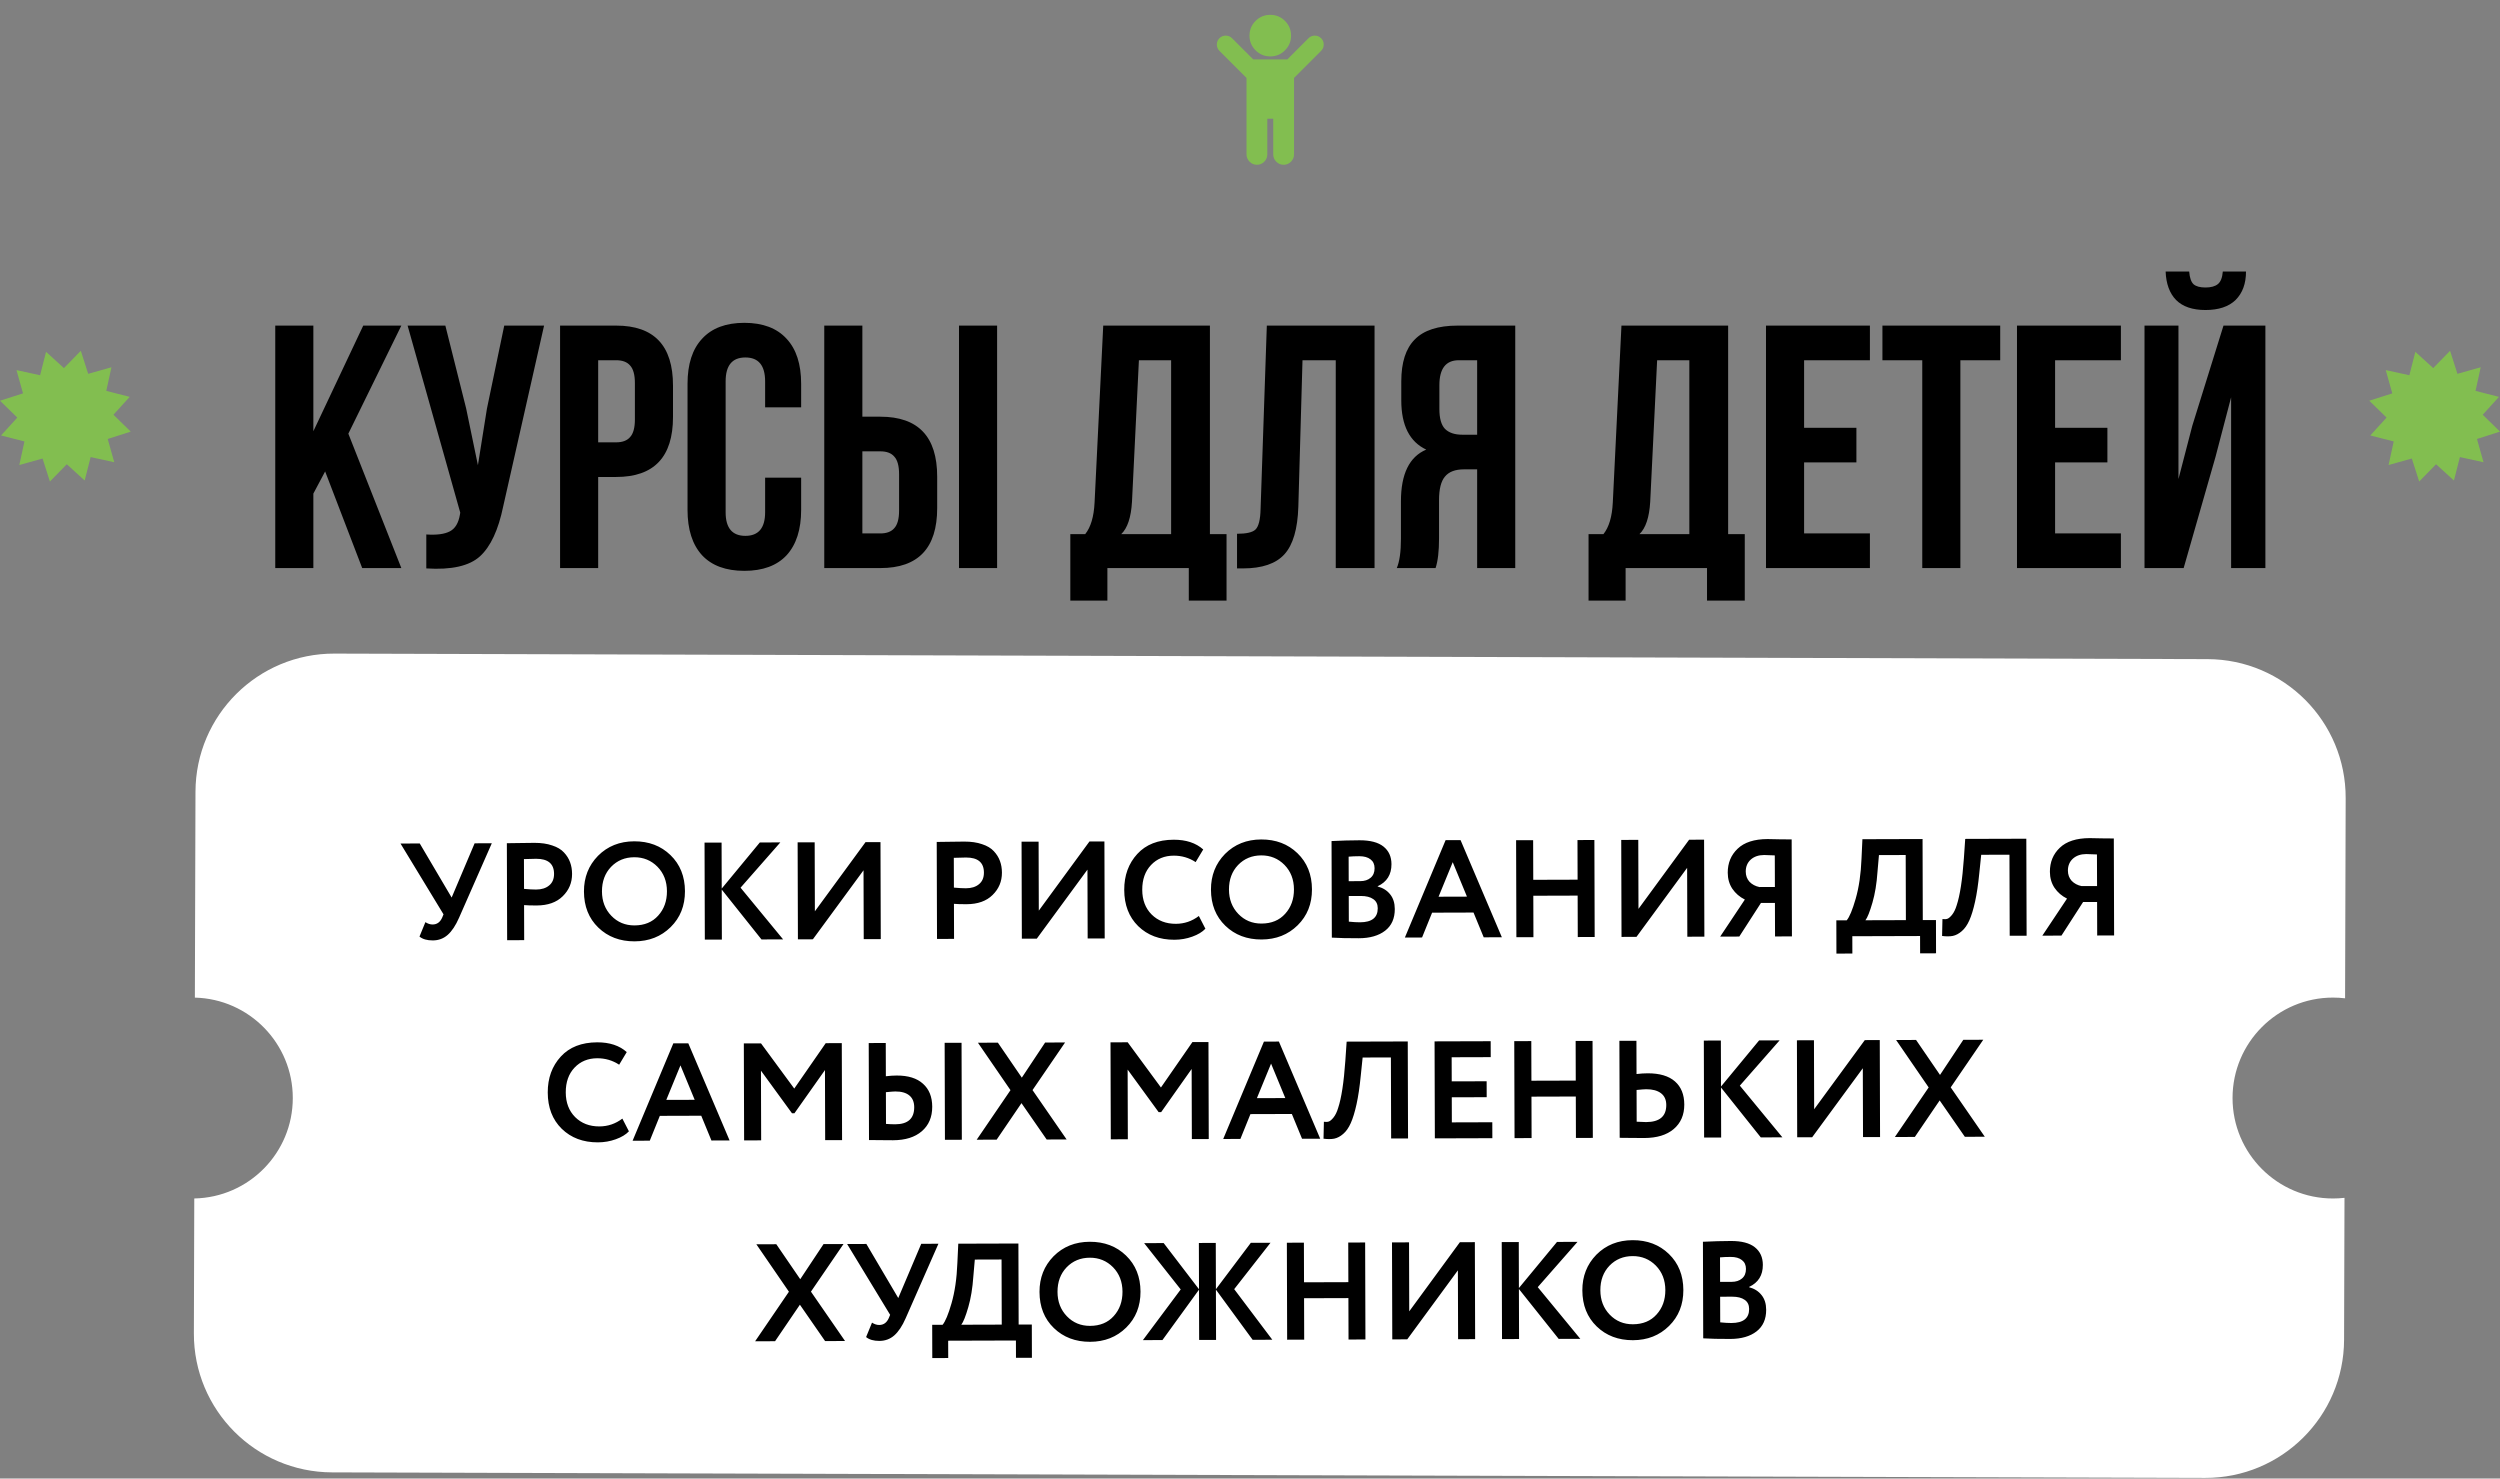
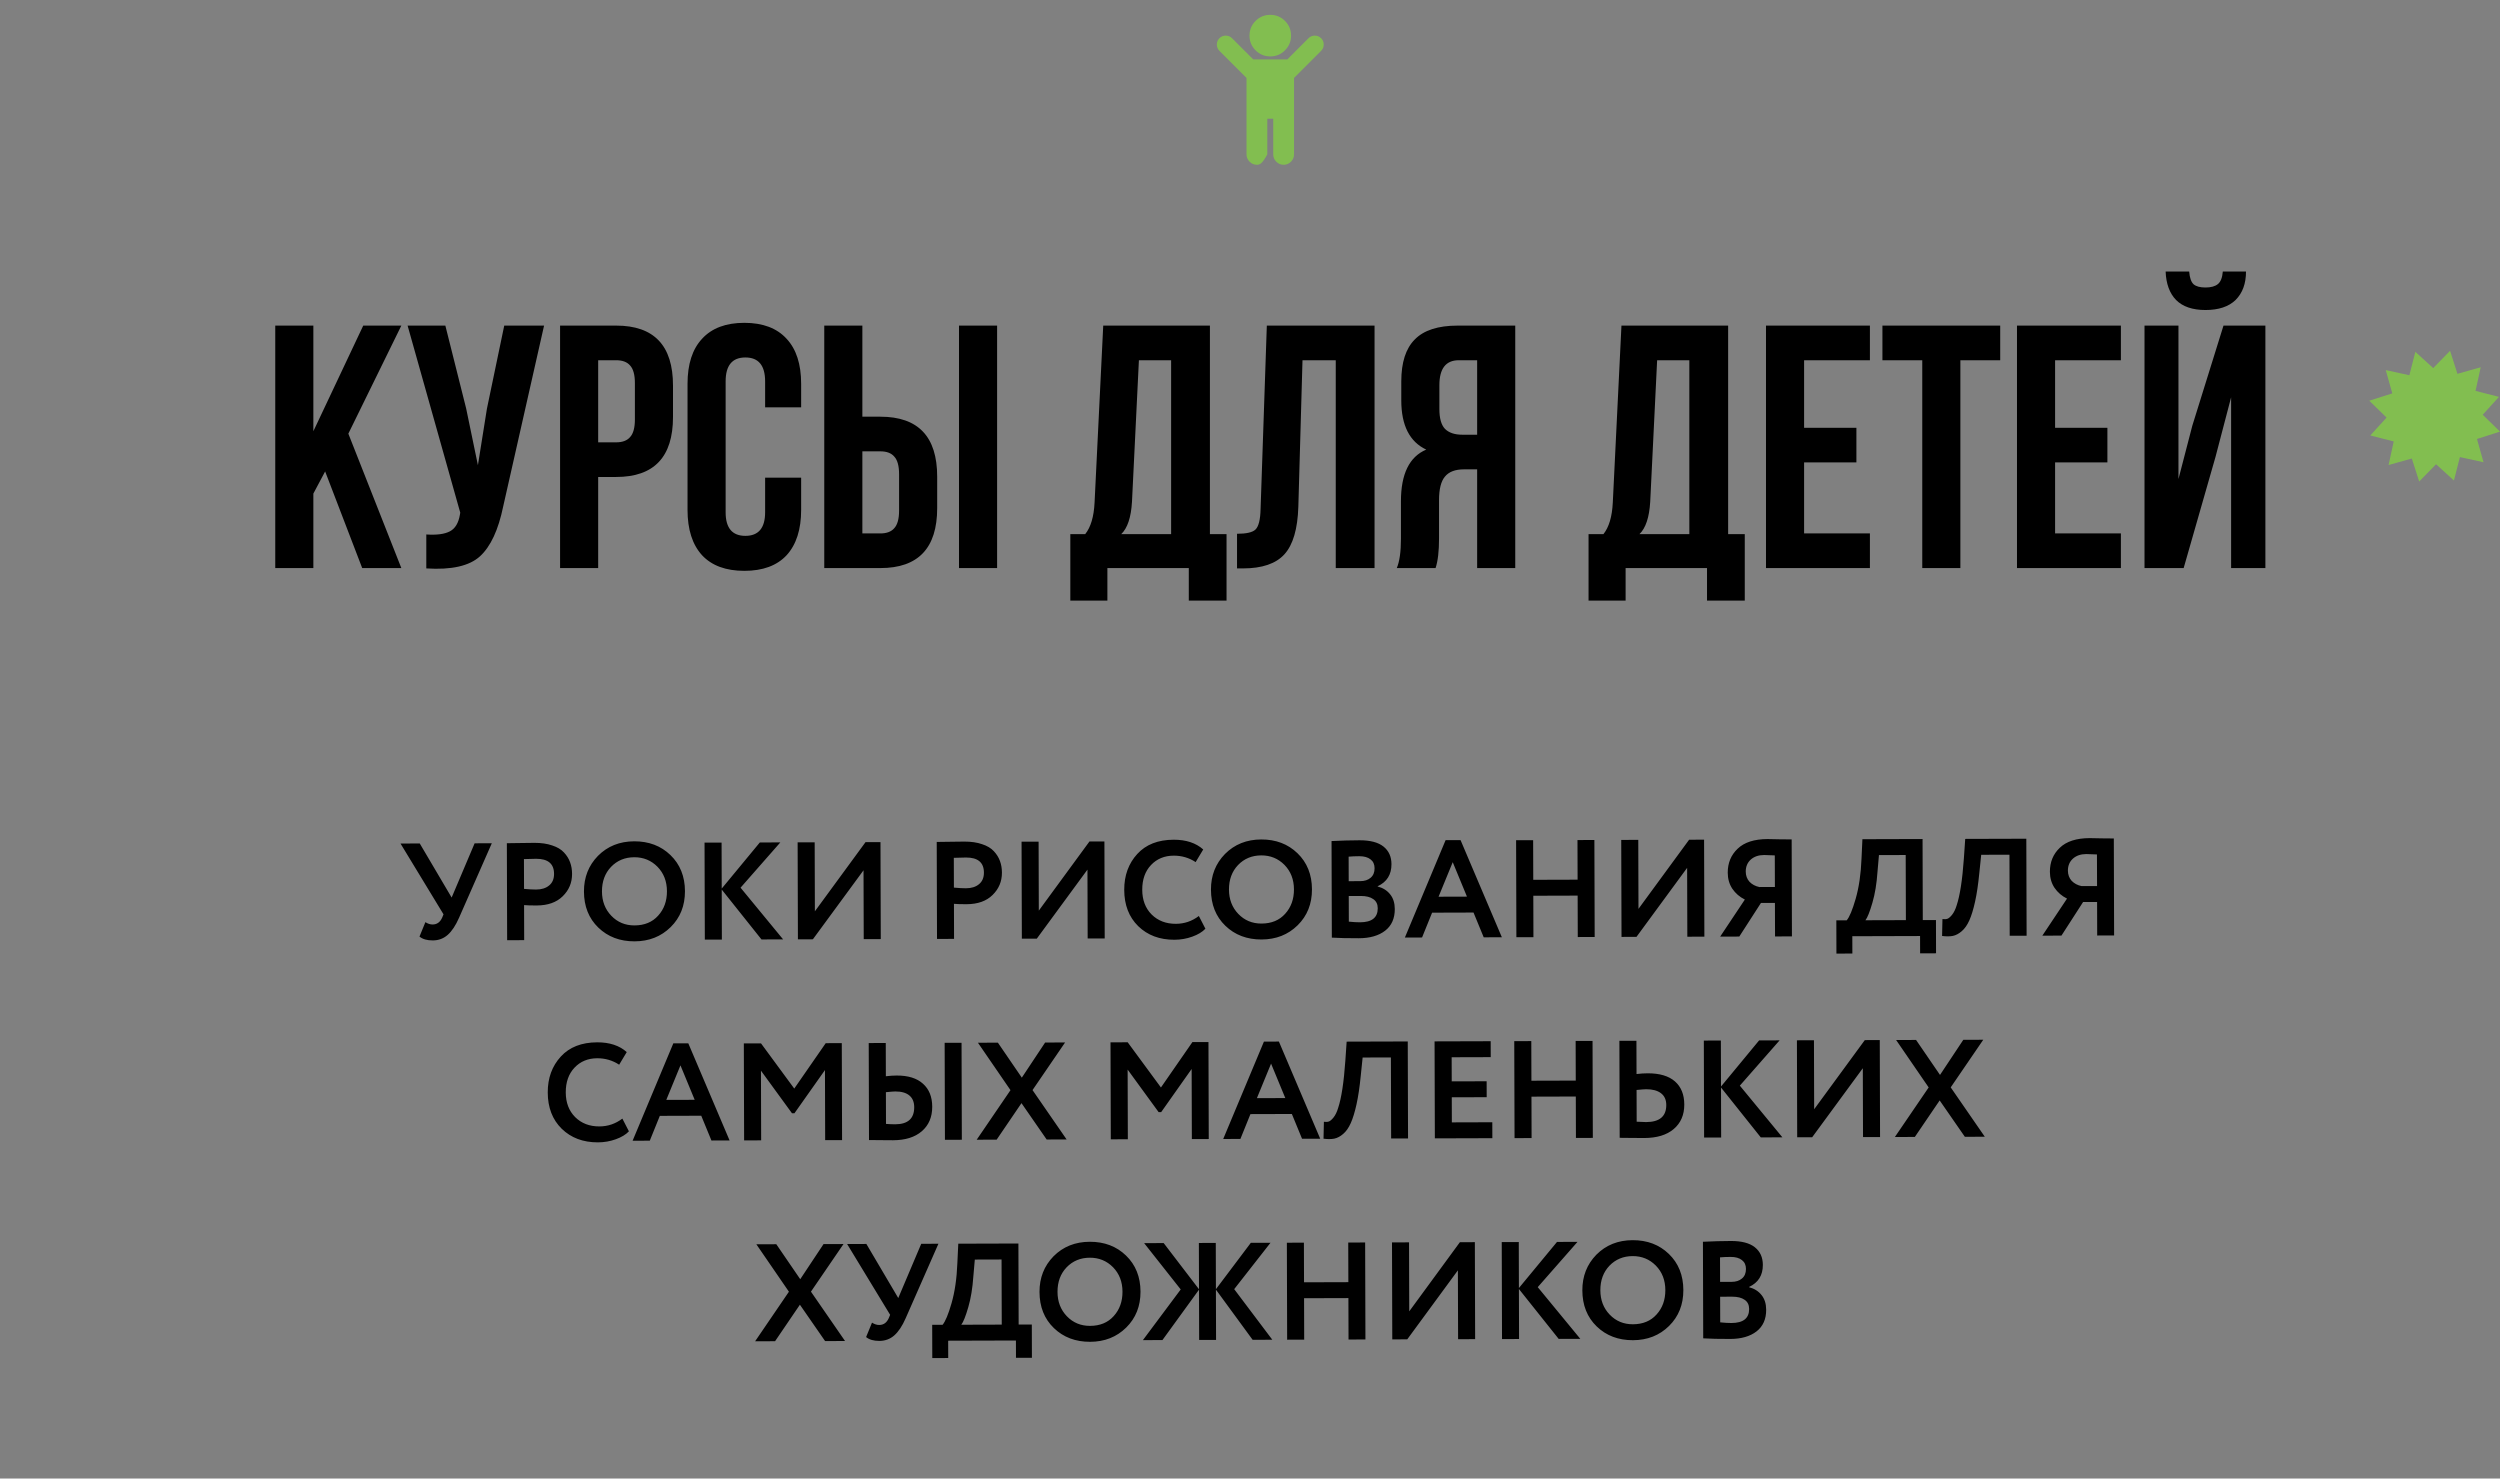
<svg xmlns="http://www.w3.org/2000/svg" width="1444" height="854" viewBox="0 0 1444 854" fill="none">
  <rect x="0" y="0" width="1444" height="854" fill="#808080" stroke="none" />
  <path d="M209.206 328.117L187.799 272.297L180.996 285.102V328.117H158.988V188.067H180.996V249.089L209.806 188.067H231.814L201.203 250.489L231.814 328.117H209.206ZM314.256 188.067L290.648 292.504C287.847 306.109 283.378 315.713 277.243 321.315C271.107 326.917 260.77 329.251 246.232 328.317V308.71C252.234 309.11 256.769 308.51 259.837 306.909C262.905 305.309 264.839 302.108 265.639 297.306L265.839 296.106L235.428 188.067H257.236L269.24 235.884L276.043 268.696L281.244 236.084L291.248 188.067H314.256ZM355.912 188.067C377.786 188.067 388.723 199.604 388.723 222.679V240.886C388.723 263.961 377.786 275.498 355.912 275.498H345.508V328.117H323.5V188.067H355.912ZM355.912 208.074H345.508V255.491H355.912C359.513 255.491 362.181 254.491 363.914 252.49C365.782 250.489 366.715 247.088 366.715 242.286V221.279C366.715 216.477 365.782 213.076 363.914 211.075C362.181 209.075 359.513 208.074 355.912 208.074ZM441.933 275.898H462.74V294.505C462.74 305.842 459.939 314.579 454.337 320.714C448.735 326.716 440.599 329.718 429.929 329.718C419.258 329.718 411.122 326.716 405.52 320.714C399.918 314.579 397.117 305.842 397.117 294.505V221.679C397.117 210.342 399.918 201.672 405.52 195.67C411.122 189.534 419.258 186.466 429.929 186.466C440.599 186.466 448.735 189.534 454.337 195.67C459.939 201.672 462.74 210.342 462.74 221.679V235.284H441.933V220.279C441.933 211.075 438.132 206.474 430.529 206.474C422.926 206.474 419.125 211.075 419.125 220.279V295.905C419.125 304.975 422.926 309.51 430.529 309.51C438.132 309.51 441.933 304.975 441.933 295.905V275.898ZM508.505 328.117H476.094V188.067H498.101V240.686H508.505C530.38 240.686 541.317 252.223 541.317 275.298V293.505C541.317 316.579 530.38 328.117 508.505 328.117ZM498.101 308.11H508.505C512.106 308.11 514.774 307.109 516.508 305.109C518.375 303.108 519.309 299.707 519.309 294.905V273.898C519.309 269.096 518.375 265.695 516.508 263.694C514.774 261.693 512.106 260.693 508.505 260.693H498.101V308.11ZM575.929 328.117H553.921V188.067H575.929V328.117ZM708.451 346.924H686.644V328.117H639.627V346.924H618.219V308.51H626.822C630.023 304.509 631.824 298.44 632.224 290.303L637.226 188.067H698.848V308.51H708.451V346.924ZM657.833 208.074L653.832 289.903C653.298 298.84 651.231 305.042 647.63 308.51H676.44V208.074H657.833ZM714.51 328.317V308.31C719.845 308.31 723.38 307.51 725.114 305.909C726.981 304.175 727.981 300.174 728.115 293.905L731.716 188.067H793.938V328.117H771.53V208.074H752.323L749.922 292.704C749.522 305.509 746.855 314.645 741.92 320.114C736.984 325.583 728.982 328.317 717.911 328.317H714.51ZM829.19 328.117H806.782C808.382 324.382 809.183 318.714 809.183 311.111V289.503C809.183 273.764 814.051 263.827 823.788 259.693C814.184 255.158 809.383 245.688 809.383 231.282V220.279C809.383 209.341 811.984 201.272 817.185 196.07C822.387 190.735 830.657 188.067 841.994 188.067H875.206V328.117H853.198V271.097H845.596C840.527 271.097 836.859 272.497 834.592 275.298C832.324 277.966 831.19 282.501 831.19 288.903V310.911C831.19 318.38 830.523 324.116 829.19 328.117ZM853.198 208.074H842.594C835.125 208.074 831.39 212.876 831.39 222.479V236.284C831.39 241.619 832.458 245.421 834.592 247.688C836.859 249.956 840.194 251.089 844.595 251.089H853.198V208.074ZM1007.78 346.924H985.969V328.117H938.952V346.924H917.545V308.51H926.148C929.349 304.509 931.149 298.44 931.55 290.303L936.551 188.067H998.173V308.51H1007.78V346.924ZM957.159 208.074L953.157 289.903C952.624 298.84 950.556 305.042 946.955 308.51H975.765V208.074H957.159ZM1042.05 208.074V247.088H1072.26V267.095H1042.05V308.11H1080.06V328.117H1020.04V188.067H1080.06V208.074H1042.05ZM1087.29 208.074V188.067H1155.32V208.074H1132.31V328.117H1110.3V208.074H1087.29ZM1187.02 208.074V247.088H1217.23V267.095H1187.02V308.11H1225.03V328.117H1165.01V188.067H1225.03V208.074H1187.02ZM1261.28 328.117L1279.68 263.894L1288.69 229.482V328.117H1308.49V188.067H1284.29L1266.28 245.888L1258.28 276.699V188.067H1238.67V328.117H1261.28ZM1283.89 156.856H1297.29C1297.29 163.792 1295.29 169.26 1291.29 173.262C1287.29 177.13 1281.49 179.064 1273.88 179.064C1266.41 179.064 1260.74 177.13 1256.88 173.262C1253.14 169.394 1251.14 163.925 1250.87 156.856H1264.48C1264.75 160.457 1265.61 162.925 1267.08 164.259C1268.55 165.459 1270.81 166.059 1273.88 166.059C1277.08 166.059 1279.48 165.392 1281.09 164.058C1282.69 162.725 1283.62 160.324 1283.89 156.856Z" fill="black" />
-   <path d="M763.08 29.366L747.432 45.015V89.174C747.432 90.817 746.842 92.228 745.663 93.407C744.484 94.586 743.073 95.176 741.429 95.176C739.786 95.176 738.375 94.586 737.196 93.407C736.017 92.228 735.427 90.817 735.427 89.174V68.595H731.997V89.174C731.997 90.817 731.408 92.228 730.229 93.407C729.05 94.586 727.639 95.176 725.995 95.176C724.352 95.176 722.941 94.586 721.762 93.407C720.583 92.228 719.993 90.817 719.993 89.174V45.015L704.345 29.366C703.344 28.366 702.844 27.151 702.844 25.722C702.844 24.293 703.344 23.078 704.345 22.078C705.345 21.078 706.56 20.578 707.989 20.578C709.418 20.578 710.633 21.078 711.633 22.078L723.852 34.297H743.573L755.792 22.078C756.792 21.078 758.007 20.578 759.436 20.578C760.865 20.578 762.08 21.078 763.08 22.078C764.08 23.078 764.581 24.293 764.581 25.722C764.581 27.151 764.08 28.366 763.08 29.366ZM745.717 20.578C745.717 23.9 744.547 26.732 742.206 29.072C739.866 31.412 737.035 32.582 733.712 32.582C730.39 32.582 727.558 31.412 725.218 29.072C722.878 26.732 721.708 23.9 721.708 20.578C721.708 17.255 722.878 14.424 725.218 12.084C727.558 9.743 730.39 8.573 733.712 8.573C737.035 8.573 739.866 9.743 742.206 12.084C744.547 14.424 745.717 17.255 745.717 20.578Z" fill="#82BE50" />
+   <path d="M763.08 29.366L747.432 45.015V89.174C747.432 90.817 746.842 92.228 745.663 93.407C744.484 94.586 743.073 95.176 741.429 95.176C739.786 95.176 738.375 94.586 737.196 93.407C736.017 92.228 735.427 90.817 735.427 89.174V68.595H731.997V89.174C729.05 94.586 727.639 95.176 725.995 95.176C724.352 95.176 722.941 94.586 721.762 93.407C720.583 92.228 719.993 90.817 719.993 89.174V45.015L704.345 29.366C703.344 28.366 702.844 27.151 702.844 25.722C702.844 24.293 703.344 23.078 704.345 22.078C705.345 21.078 706.56 20.578 707.989 20.578C709.418 20.578 710.633 21.078 711.633 22.078L723.852 34.297H743.573L755.792 22.078C756.792 21.078 758.007 20.578 759.436 20.578C760.865 20.578 762.08 21.078 763.08 22.078C764.08 23.078 764.581 24.293 764.581 25.722C764.581 27.151 764.08 28.366 763.08 29.366ZM745.717 20.578C745.717 23.9 744.547 26.732 742.206 29.072C739.866 31.412 737.035 32.582 733.712 32.582C730.39 32.582 727.558 31.412 725.218 29.072C722.878 26.732 721.708 23.9 721.708 20.578C721.708 17.255 722.878 14.424 725.218 12.084C727.558 9.743 730.39 8.573 733.712 8.573C737.035 8.573 739.866 9.743 742.206 12.084C744.547 14.424 745.717 17.255 745.717 20.578Z" fill="#82BE50" />
  <path d="M1395.1 203.217L1405.42 212.611L1415.17 202.621L1419.41 215.919L1432.85 212.142L1429.88 225.78L1443.4 229.228L1434.01 239.553L1444 249.302L1430.7 253.546L1434.48 266.984L1420.84 264.011L1417.39 277.537L1407.07 268.143L1397.32 278.133L1393.07 264.835L1379.64 268.612L1382.61 254.974L1369.08 251.525L1378.48 241.201L1368.49 231.452L1381.79 227.208L1378.01 213.77L1391.65 216.743L1395.1 203.217Z" fill="#82BE50" />
-   <path d="M26.607 203.217L36.932 212.611L46.681 202.621L50.925 215.919L64.363 212.142L61.39 225.78L74.916 229.228L65.522 239.553L75.512 249.302L62.214 253.546L65.991 266.984L52.353 264.011L48.905 277.537L38.58 268.143L28.831 278.133L24.587 264.835L11.149 268.612L14.122 254.974L0.596 251.525L9.99 241.201L0 231.452L13.298 227.208L9.521 213.77L23.159 216.743L26.607 203.217Z" fill="#82BE50" />
-   <path fill-rule="evenodd" clip-rule="evenodd" d="M112.909 457.309C113.039 413.111 148.975 377.387 193.173 377.518L1275.07 380.716C1319.27 380.847 1354.99 416.782 1354.86 460.981L1354.52 576.621C1352.23 576.347 1349.9 576.205 1347.54 576.205C1315.49 576.205 1289.52 602.182 1289.52 634.226C1289.52 666.27 1315.49 692.247 1347.54 692.247C1349.78 692.247 1352 692.119 1354.18 691.871L1353.94 773.849C1353.81 818.048 1317.87 853.771 1273.67 853.641L191.775 850.443C147.577 850.312 111.853 814.376 111.984 770.178L112.214 692.236C143.742 691.64 169.116 665.896 169.116 634.226C169.116 602.671 143.925 576.999 112.557 576.223L112.909 457.309Z" fill="white" />
  <path d="M274.144 487.096L284.068 487.067L265.148 530.098C263.188 534.585 260.983 537.9 258.535 540.041C256.141 542.129 253.289 543.178 249.981 543.188C246.674 543.197 244.111 542.458 242.292 540.969L245.709 532.636C247.099 533.539 248.487 533.989 249.874 533.985C252.382 533.977 254.219 532.665 255.385 530.047L256.179 528.124L231.329 487.222L242.453 487.19L260.872 518.426L274.144 487.096ZM302.71 522.784L302.769 543.032L292.926 543.061L292.76 487.041C295.108 487.034 297.642 487 300.363 486.938C303.137 486.877 305.911 486.842 308.686 486.834C312.634 486.822 316.05 487.319 318.934 488.324C321.871 489.276 324.142 490.629 325.748 492.385C327.354 494.088 328.533 495.978 329.286 498.057C330.039 500.082 330.419 502.322 330.426 504.776C330.441 509.844 328.64 514.145 325.023 517.677C321.458 521.208 316.448 522.984 309.993 523.003C306.738 523.013 304.311 522.94 302.71 522.784ZM309.673 496.034L302.631 496.215L302.682 513.421C305.51 513.679 307.832 513.806 309.646 513.801C312.793 513.791 315.299 513.01 317.161 511.458C319.077 509.905 320.031 507.661 320.022 504.727C320.005 498.911 316.555 496.014 309.673 496.034ZM337.293 514.919C337.268 506.756 339.969 499.893 345.395 494.328C350.927 488.763 357.908 485.968 366.337 485.943C374.767 485.918 381.737 488.565 387.248 493.884C392.813 499.256 395.608 506.211 395.633 514.747C395.658 523.123 392.904 530.04 387.371 535.499C381.839 540.957 374.885 543.699 366.508 543.723C358.079 543.748 351.108 541.101 345.597 535.782C340.086 530.463 337.318 523.509 337.293 514.919ZM347.696 514.889C347.713 520.544 349.514 525.234 353.1 528.958C356.685 532.682 361.146 534.536 366.481 534.52C372.243 534.503 376.799 532.622 380.149 528.878C383.553 525.133 385.246 520.433 385.229 514.778C385.213 509.069 383.385 504.353 379.746 500.629C376.107 496.958 371.647 495.131 366.365 495.146C360.976 495.162 356.5 497.016 352.936 500.708C349.426 504.4 347.679 509.127 347.696 514.889ZM416.95 542.694L407.107 542.723L406.941 486.703L416.785 486.674L416.863 513.244L438.872 486.609L450.717 486.574L427.746 512.731L452.323 542.589L439.838 542.626L416.865 513.804L416.95 542.694ZM498.772 502.678L469.519 542.539L460.876 542.564L460.71 486.544L470.554 486.515L470.671 526.369L499.924 486.428L508.567 486.403L508.733 542.423L498.889 542.452L498.772 502.678ZM551 522.05L551.06 542.298L541.217 542.327L541.051 486.307C543.398 486.3 545.933 486.266 548.653 486.204C551.428 486.143 554.202 486.108 556.976 486.1C560.924 486.088 564.34 486.585 567.224 487.59C570.161 488.542 572.433 489.895 574.039 491.651C575.644 493.354 576.824 495.244 577.577 497.323C578.33 499.348 578.71 501.588 578.717 504.042C578.732 509.11 576.931 513.411 573.313 516.943C569.749 520.474 564.739 522.25 558.283 522.269C555.029 522.279 552.601 522.206 551 522.05ZM557.964 495.3L550.922 495.481L550.972 512.687C553.801 512.946 556.122 513.072 557.936 513.067C561.084 513.057 563.589 512.276 565.452 510.724C567.368 509.171 568.322 506.927 568.313 503.993C568.296 498.177 564.846 495.28 557.964 495.3ZM628.114 502.295L598.861 542.156L590.218 542.182L590.053 486.162L599.896 486.133L600.014 525.987L629.266 486.046L637.909 486.021L638.075 542.04L628.232 542.069L628.114 502.295ZM692.456 529.075L696.239 536.426C694.484 538.299 691.954 539.827 688.65 541.01C685.399 542.194 681.959 542.791 678.331 542.802C669.795 542.827 662.825 540.207 657.42 534.941C652.07 529.675 649.381 522.693 649.356 513.997C649.331 505.674 651.845 498.757 656.897 493.247C661.896 487.79 668.904 485.049 677.92 485.022C685.069 485.001 690.757 486.878 694.983 490.654L690.603 497.949C686.808 495.453 682.589 494.212 677.947 494.225C672.612 494.241 668.243 496.041 664.839 499.626C661.435 503.211 659.742 507.991 659.759 513.966C659.777 519.835 661.578 524.578 665.163 528.195C668.802 531.812 673.476 533.613 679.184 533.596C684.093 533.581 688.516 532.074 692.456 529.075ZM699.451 513.849C699.427 505.686 702.128 498.822 707.553 493.257C713.086 487.692 720.067 484.897 728.496 484.872C736.926 484.848 743.896 487.495 749.407 492.814C754.972 498.186 757.767 505.14 757.792 513.676C757.817 522.053 755.063 528.97 749.53 534.428C743.998 539.887 737.043 542.628 728.667 542.653C720.237 542.678 713.267 540.031 707.756 534.712C702.245 529.393 699.477 522.438 699.451 513.849ZM709.855 513.818C709.872 519.473 711.673 524.163 715.259 527.887C718.844 531.611 723.305 533.465 728.64 533.45C734.402 533.433 738.958 531.552 742.308 527.807C745.712 524.062 747.405 519.362 747.388 513.707C747.371 507.998 745.543 503.282 741.904 499.558C738.266 495.888 733.805 494.06 728.523 494.076C723.135 494.092 718.659 495.946 715.095 499.637C711.585 503.329 709.838 508.056 709.855 513.818ZM769.265 541.572L769.1 485.793C774.862 485.509 780.25 485.36 785.265 485.345C791.454 485.327 796.072 486.54 799.121 488.985C802.169 491.43 803.7 494.814 803.712 499.135C803.73 505.164 801.075 509.414 795.747 511.884L795.748 512.044C798.791 512.835 801.196 514.348 802.964 516.584C804.731 518.766 805.619 521.591 805.63 525.059C805.646 530.501 803.791 534.668 800.065 537.56C796.338 540.452 791.274 541.908 784.872 541.926C778.47 541.945 773.268 541.827 769.265 541.572ZM786 517.514L779.038 517.535L779.082 532.34C781.59 532.599 783.751 532.726 785.565 532.721C792.394 532.701 795.801 529.997 795.785 524.608C795.778 522.26 794.919 520.502 793.208 519.334C791.497 518.112 789.095 517.505 786 517.514ZM785.132 494.549C782.785 494.556 780.731 494.642 778.971 494.807L779.013 508.972L785.655 508.952C788.162 508.945 790.161 508.299 791.651 507.014C793.195 505.729 793.963 503.886 793.956 501.485C793.949 499.244 793.171 497.539 791.62 496.37C790.069 495.148 787.906 494.54 785.132 494.549ZM821.379 541.498L811.455 541.528L834.978 485.278L843.621 485.252L867.475 541.362L856.991 541.393L851.107 527.085L827.179 527.156L821.379 541.498ZM847.319 517.893L839.097 497.99L830.913 517.942L847.319 517.893ZM921.082 541.204L911.318 541.233L911.247 517.304L885.638 517.38L885.709 541.308L875.866 541.337L875.7 485.318L885.543 485.289L885.611 508.177L911.22 508.101L911.152 485.213L920.916 485.184L921.082 541.204ZM974.486 501.271L945.233 541.132L936.59 541.158L936.424 485.138L946.268 485.109L946.386 524.963L975.638 485.022L984.281 484.997L984.447 541.016L974.603 541.046L974.486 501.271ZM1035.02 540.867L1025.26 540.896L1025.2 521.529L1017.12 521.553L1004.61 540.957L993.57 540.989L1007.83 519.58C1004.84 518.095 1002.43 516.021 1000.61 513.359C998.842 510.696 997.952 507.604 997.942 504.083C997.925 498.481 999.833 493.861 1003.66 490.221C1007.49 486.529 1013.25 484.671 1020.93 484.648C1021.04 484.648 1023.39 484.694 1027.98 484.787C1030.32 484.834 1032.62 484.854 1034.86 484.847L1035.02 540.867ZM1016.21 512.352L1025.18 512.326L1025.12 494.079C1022.4 493.927 1020.35 493.853 1018.96 493.857C1015.76 493.867 1013.17 494.755 1011.2 496.521C1009.29 498.288 1008.34 500.585 1008.34 503.412C1008.35 505.76 1009.08 507.732 1010.52 509.328C1012.02 510.871 1013.92 511.879 1016.21 512.352ZM1069.93 550.767L1060.72 550.795L1060.67 531.588L1066.67 531.57C1068.26 529.698 1069.98 525.558 1071.83 519.15C1073.73 512.582 1074.86 504.843 1075.21 495.932L1075.73 484.726L1110.47 484.624L1110.6 531.44L1118.21 531.418L1118.26 550.624L1109.06 550.652L1109.03 540.648L1069.9 540.764L1069.93 550.767ZM1085.28 493.901L1084.43 503.667C1083.97 510.391 1083 516.29 1081.52 521.362C1079.99 526.649 1078.64 530.041 1077.47 531.538L1100.84 531.469L1100.73 493.856L1085.28 493.901ZM1170.57 540.466L1160.8 540.495L1160.66 493.679L1144.34 493.727L1143.25 504.294C1142.63 510.698 1141.82 516.169 1140.82 520.707C1139.82 525.245 1138.71 528.876 1137.49 531.601C1136.27 534.325 1134.81 536.41 1133.1 537.856C1131.46 539.301 1129.72 540.213 1127.91 540.592C1126.15 540.918 1124.1 540.924 1121.75 540.611L1121.96 530.846C1123.13 531.003 1124.09 530.947 1124.84 530.678C1125.59 530.409 1126.47 529.659 1127.48 528.429C1128.59 527.039 1129.49 525.195 1130.18 522.899C1132.08 517.185 1133.47 508.138 1134.34 495.757L1135.11 484.551L1170.4 484.446L1170.57 540.466ZM1221.11 540.317L1211.34 540.346L1211.28 520.979L1203.2 521.003L1190.69 540.407L1179.65 540.439L1193.91 519.029C1190.92 517.544 1188.51 515.471 1186.69 512.809C1184.92 510.146 1184.03 507.054 1184.02 503.533C1184.01 497.931 1185.91 493.311 1189.74 489.671C1193.57 485.979 1199.33 484.121 1207.01 484.098C1207.12 484.098 1209.47 484.144 1214.06 484.237C1216.4 484.284 1218.7 484.304 1220.94 484.297L1221.11 540.317ZM1202.29 511.802L1211.26 511.776L1211.2 493.529C1208.48 493.377 1206.43 493.303 1205.04 493.307C1201.84 493.317 1199.25 494.205 1197.29 495.971C1195.37 497.737 1194.42 500.034 1194.42 502.862C1194.43 505.21 1195.16 507.182 1196.6 508.778C1198.1 510.321 1200 511.329 1202.29 511.802ZM359.478 646.101L363.261 653.453C361.506 655.325 358.977 656.853 355.672 658.037C352.421 659.22 348.982 659.817 345.354 659.828C336.817 659.853 329.847 657.233 324.443 651.967C319.092 646.701 316.404 639.719 316.378 631.023C316.354 622.7 318.867 615.784 323.92 610.273C328.919 604.817 335.926 602.075 344.943 602.048C352.092 602.027 357.78 603.904 362.006 607.68L357.626 614.975C353.83 612.479 349.612 611.238 344.97 611.251C339.635 611.267 335.265 613.067 331.861 616.652C328.457 620.237 326.764 625.017 326.782 630.992C326.799 636.861 328.6 641.604 332.186 645.221C335.824 648.839 340.498 650.639 346.207 650.622C351.115 650.607 355.539 649.101 359.478 646.101ZM375.315 658.859L365.391 658.888L388.914 602.638L397.557 602.613L421.411 658.723L410.927 658.754L405.043 644.446L381.114 644.517L375.315 658.859ZM401.254 635.254L393.033 615.351L384.849 635.302L401.254 635.254ZM439.645 658.669L429.801 658.698L429.636 602.678L439.559 602.649L458.763 628.761L476.933 602.538L486.216 602.511L486.381 658.531L476.618 658.559L476.498 618.065L458.886 643.006L457.445 643.011L439.526 618.415L439.645 658.669ZM555.555 658.326L545.792 658.355L545.626 602.335L555.39 602.306L555.555 658.326ZM517.139 630.43C516.285 630.432 514.472 630.571 511.698 630.846L511.752 649.172C512.179 649.171 513.033 649.222 514.314 649.325C515.594 649.374 516.501 649.398 517.035 649.397C524.397 649.375 528.069 646.083 528.05 639.521C528.041 636.533 527.1 634.268 525.229 632.727C523.357 631.185 520.66 630.419 517.139 630.43ZM501.771 602.465L511.614 602.436L511.671 621.643C513.964 621.369 516.045 621.229 517.912 621.224C524.581 621.204 529.654 622.79 533.131 625.981C536.662 629.118 538.436 633.541 538.453 639.25C538.47 645.225 536.457 649.953 532.412 653.433C528.421 656.859 522.904 658.583 515.862 658.604C512.874 658.612 510.286 658.593 508.099 658.546C505.964 658.499 503.91 658.479 501.936 658.485L501.771 602.465ZM603.667 602.164L615.191 602.13L596.386 629.635L616.077 658.147L604.553 658.181L590.006 637.177L575.663 658.267L564.139 658.301L583.661 629.673L564.853 602.278L576.378 602.244L590.202 622.451L603.667 602.164ZM651.438 658.043L641.595 658.072L641.429 602.052L651.353 602.023L670.557 628.135L688.726 601.912L698.009 601.885L698.175 657.905L688.411 657.933L688.292 617.439L670.679 642.38L669.238 642.384L651.319 617.789L651.438 658.043ZM716.451 657.85L706.527 657.88L730.049 601.63L738.692 601.604L762.547 657.714L752.063 657.745L746.179 643.437L722.25 643.508L716.451 657.85ZM742.39 634.245L734.168 614.342L725.984 634.294L742.39 634.245ZM813.283 657.564L803.52 657.593L803.382 610.777L787.056 610.825L785.967 621.392C785.345 627.796 784.535 633.267 783.534 637.805C782.534 642.343 781.424 645.974 780.205 648.699C778.986 651.423 777.525 653.508 775.822 654.954C774.172 656.399 772.441 657.312 770.628 657.69C768.869 658.016 766.815 658.022 764.466 657.709L764.677 647.944C765.852 648.101 766.812 648.045 767.558 647.776C768.304 647.507 769.182 646.757 770.192 645.527C771.309 644.137 772.21 642.293 772.897 639.997C774.801 634.283 776.188 625.236 777.058 612.855L777.825 601.649L813.118 601.545L813.283 657.564ZM861.982 657.42L828.77 657.518L828.604 601.499L861.016 601.403L861.043 610.606L838.475 610.673L838.516 624.598L858.683 624.538L858.711 633.741L838.543 633.801L838.586 648.286L861.955 648.217L861.982 657.42ZM920.018 657.249L910.254 657.278L910.184 633.349L884.575 633.425L884.645 657.353L874.802 657.382L874.636 601.363L884.48 601.334L884.547 624.222L910.156 624.146L910.089 601.258L919.852 601.229L920.018 657.249ZM950.889 629.147C949.929 629.15 948.062 629.289 945.288 629.564L945.342 647.891C948.864 648.04 950.678 648.115 950.785 648.115C958.574 648.091 962.459 644.799 962.44 638.237C962.431 635.249 961.411 632.984 959.379 631.443C957.347 629.902 954.517 629.137 950.889 629.147ZM935.361 601.183L945.204 601.154L945.261 620.361C947.554 620.087 949.688 619.948 951.662 619.942C958.598 619.921 963.858 621.48 967.442 624.617C971.026 627.754 972.826 632.204 972.843 637.966C972.861 643.941 970.821 648.669 966.723 652.149C962.678 655.575 957.001 657.299 949.692 657.321C946.597 657.33 943.956 657.311 941.769 657.264C939.581 657.218 937.5 657.197 935.526 657.203L935.361 601.183ZM994.137 657.03L984.294 657.059L984.128 601.039L993.971 601.01L994.05 627.579L1016.06 600.945L1027.9 600.91L1004.93 627.067L1029.51 656.925L1017.03 656.962L994.052 628.139L994.137 657.03ZM1075.96 617.013L1046.71 656.874L1038.06 656.9L1037.9 600.88L1047.74 600.851L1047.86 640.705L1077.11 600.764L1085.75 600.739L1085.92 656.758L1076.08 656.787L1075.96 617.013ZM1134.01 600.596L1145.53 600.562L1126.73 628.067L1146.42 656.579L1134.9 656.614L1120.35 635.609L1106.01 656.699L1094.48 656.733L1114 628.105L1095.2 600.711L1106.72 600.677L1120.55 620.883L1134.01 600.596ZM475.684 718.584L487.208 718.55L468.402 746.055L488.094 774.567L476.57 774.601L462.022 753.597L447.679 774.687L436.155 774.721L455.678 746.093L436.87 718.699L448.394 718.665L462.219 738.871L475.684 718.584ZM532.109 718.417L542.032 718.388L523.112 761.419C521.152 765.907 518.947 769.221 516.499 771.362C514.105 773.45 511.253 774.499 507.946 774.509C504.638 774.519 502.075 773.779 500.256 772.291L503.673 763.958C505.063 764.86 506.451 765.31 507.838 765.306C510.346 765.298 512.183 763.986 513.349 761.368L514.143 759.445L489.294 718.544L500.417 718.511L518.836 749.748L532.109 718.417ZM547.694 784.395L538.49 784.422L538.434 765.215L544.436 765.198C546.031 763.325 547.752 759.186 549.601 752.778C551.502 746.21 552.626 738.47 552.973 729.559L553.501 718.354L588.233 718.251L588.371 765.068L595.974 765.045L596.031 784.252L586.827 784.279L586.798 774.276L547.664 774.391L547.694 784.395ZM563.051 727.529L562.2 737.295C561.739 744.019 560.77 749.917 559.291 754.99C557.759 760.276 556.409 763.668 555.239 765.166L578.608 765.097L578.497 727.483L563.051 727.529ZM600.415 746.225C600.391 738.062 603.091 731.199 608.517 725.634C614.049 720.069 621.03 717.274 629.46 717.249C637.889 717.224 644.86 719.871 650.371 725.19C655.935 730.562 658.73 737.516 658.755 746.053C658.78 754.429 656.026 761.346 650.494 766.805C644.961 772.263 638.007 775.005 629.63 775.029C621.201 775.054 614.23 772.407 608.719 767.088C603.208 761.769 600.44 754.815 600.415 746.225ZM610.818 746.195C610.835 751.85 612.636 756.54 616.222 760.264C619.808 763.988 624.268 765.842 629.603 765.826C635.365 765.809 639.921 763.928 643.272 760.184C646.675 756.439 648.368 751.739 648.352 746.084C648.335 740.375 646.507 735.659 642.868 731.935C639.229 728.264 634.769 726.437 629.487 726.452C624.098 726.468 619.622 728.322 616.058 732.014C612.548 735.706 610.801 740.432 610.818 746.195ZM660.14 774.059L681.982 744.784L660.855 718.036L672.139 718.003L692.545 744.672L692.466 717.943L702.23 717.914L702.309 744.644L722.477 717.854L733.841 717.821L712.872 744.612L734.887 773.838L723.523 773.871L702.309 744.884L702.395 773.934L692.632 773.963L692.546 744.913L671.424 774.025L660.14 774.059ZM788.674 773.679L778.91 773.708L778.84 749.779L753.231 749.855L753.301 773.783L743.458 773.813L743.292 717.793L753.136 717.764L753.203 740.652L778.812 740.576L778.745 717.688L788.508 717.659L788.674 773.679ZM842.078 733.747L812.825 773.607L804.182 773.633L804.017 717.613L813.86 717.584L813.978 757.438L843.231 717.497L851.874 717.472L852.039 773.492L842.196 773.521L842.078 733.747ZM877.408 773.417L867.564 773.446L867.399 717.426L877.242 717.397L877.321 743.966L899.33 717.332L911.174 717.297L888.203 743.454L912.78 773.312L900.296 773.349L877.322 744.526L877.408 773.417ZM913.963 745.298C913.939 737.136 916.639 730.272 922.065 724.707C927.597 719.142 934.578 716.347 943.008 716.322C951.437 716.297 958.408 718.944 963.919 724.263C969.483 729.635 972.278 736.59 972.303 745.126C972.328 753.502 969.574 760.42 964.042 765.878C958.509 771.336 951.555 774.078 943.178 774.102C934.749 774.127 927.778 771.48 922.267 766.161C916.756 760.842 913.988 753.888 913.963 745.298ZM924.366 745.268C924.383 750.923 926.184 755.613 929.77 759.337C933.355 763.061 937.816 764.915 943.151 764.899C948.913 764.882 953.469 763.001 956.819 759.257C960.223 755.512 961.916 750.812 961.9 745.157C961.883 739.448 960.055 734.732 956.416 731.008C952.777 727.337 948.317 725.51 943.035 725.525C937.646 725.541 933.17 727.395 929.606 731.087C926.096 734.779 924.349 739.506 924.366 745.268ZM983.777 773.022L983.612 717.242C989.373 716.959 994.761 716.809 999.776 716.795C1005.97 716.776 1010.58 717.99 1013.63 720.435C1016.68 722.88 1018.21 726.263 1018.22 730.585C1018.24 736.614 1015.59 740.863 1010.26 743.333L1010.26 743.493C1013.3 744.284 1015.71 745.798 1017.47 748.033C1019.24 750.216 1020.13 753.041 1020.14 756.509C1020.16 761.951 1018.3 766.118 1014.58 769.01C1010.85 771.902 1005.79 773.357 999.383 773.376C992.981 773.395 987.779 773.277 983.777 773.022ZM1000.51 748.964L993.549 748.985L993.593 763.79C996.101 764.049 998.262 764.176 1000.08 764.171C1006.91 764.151 1010.31 761.446 1010.3 756.058C1010.29 753.71 1009.43 751.952 1007.72 750.783C1006.01 749.561 1003.61 748.955 1000.51 748.964ZM999.643 725.998C997.296 726.005 995.242 726.091 993.482 726.257L993.524 740.422L1000.17 740.402C1002.67 740.394 1004.67 739.748 1006.16 738.463C1007.71 737.178 1008.47 735.336 1008.47 732.935C1008.46 730.694 1007.68 728.989 1006.13 727.82C1004.58 726.597 1002.42 725.99 999.643 725.998Z" fill="black" />
</svg>